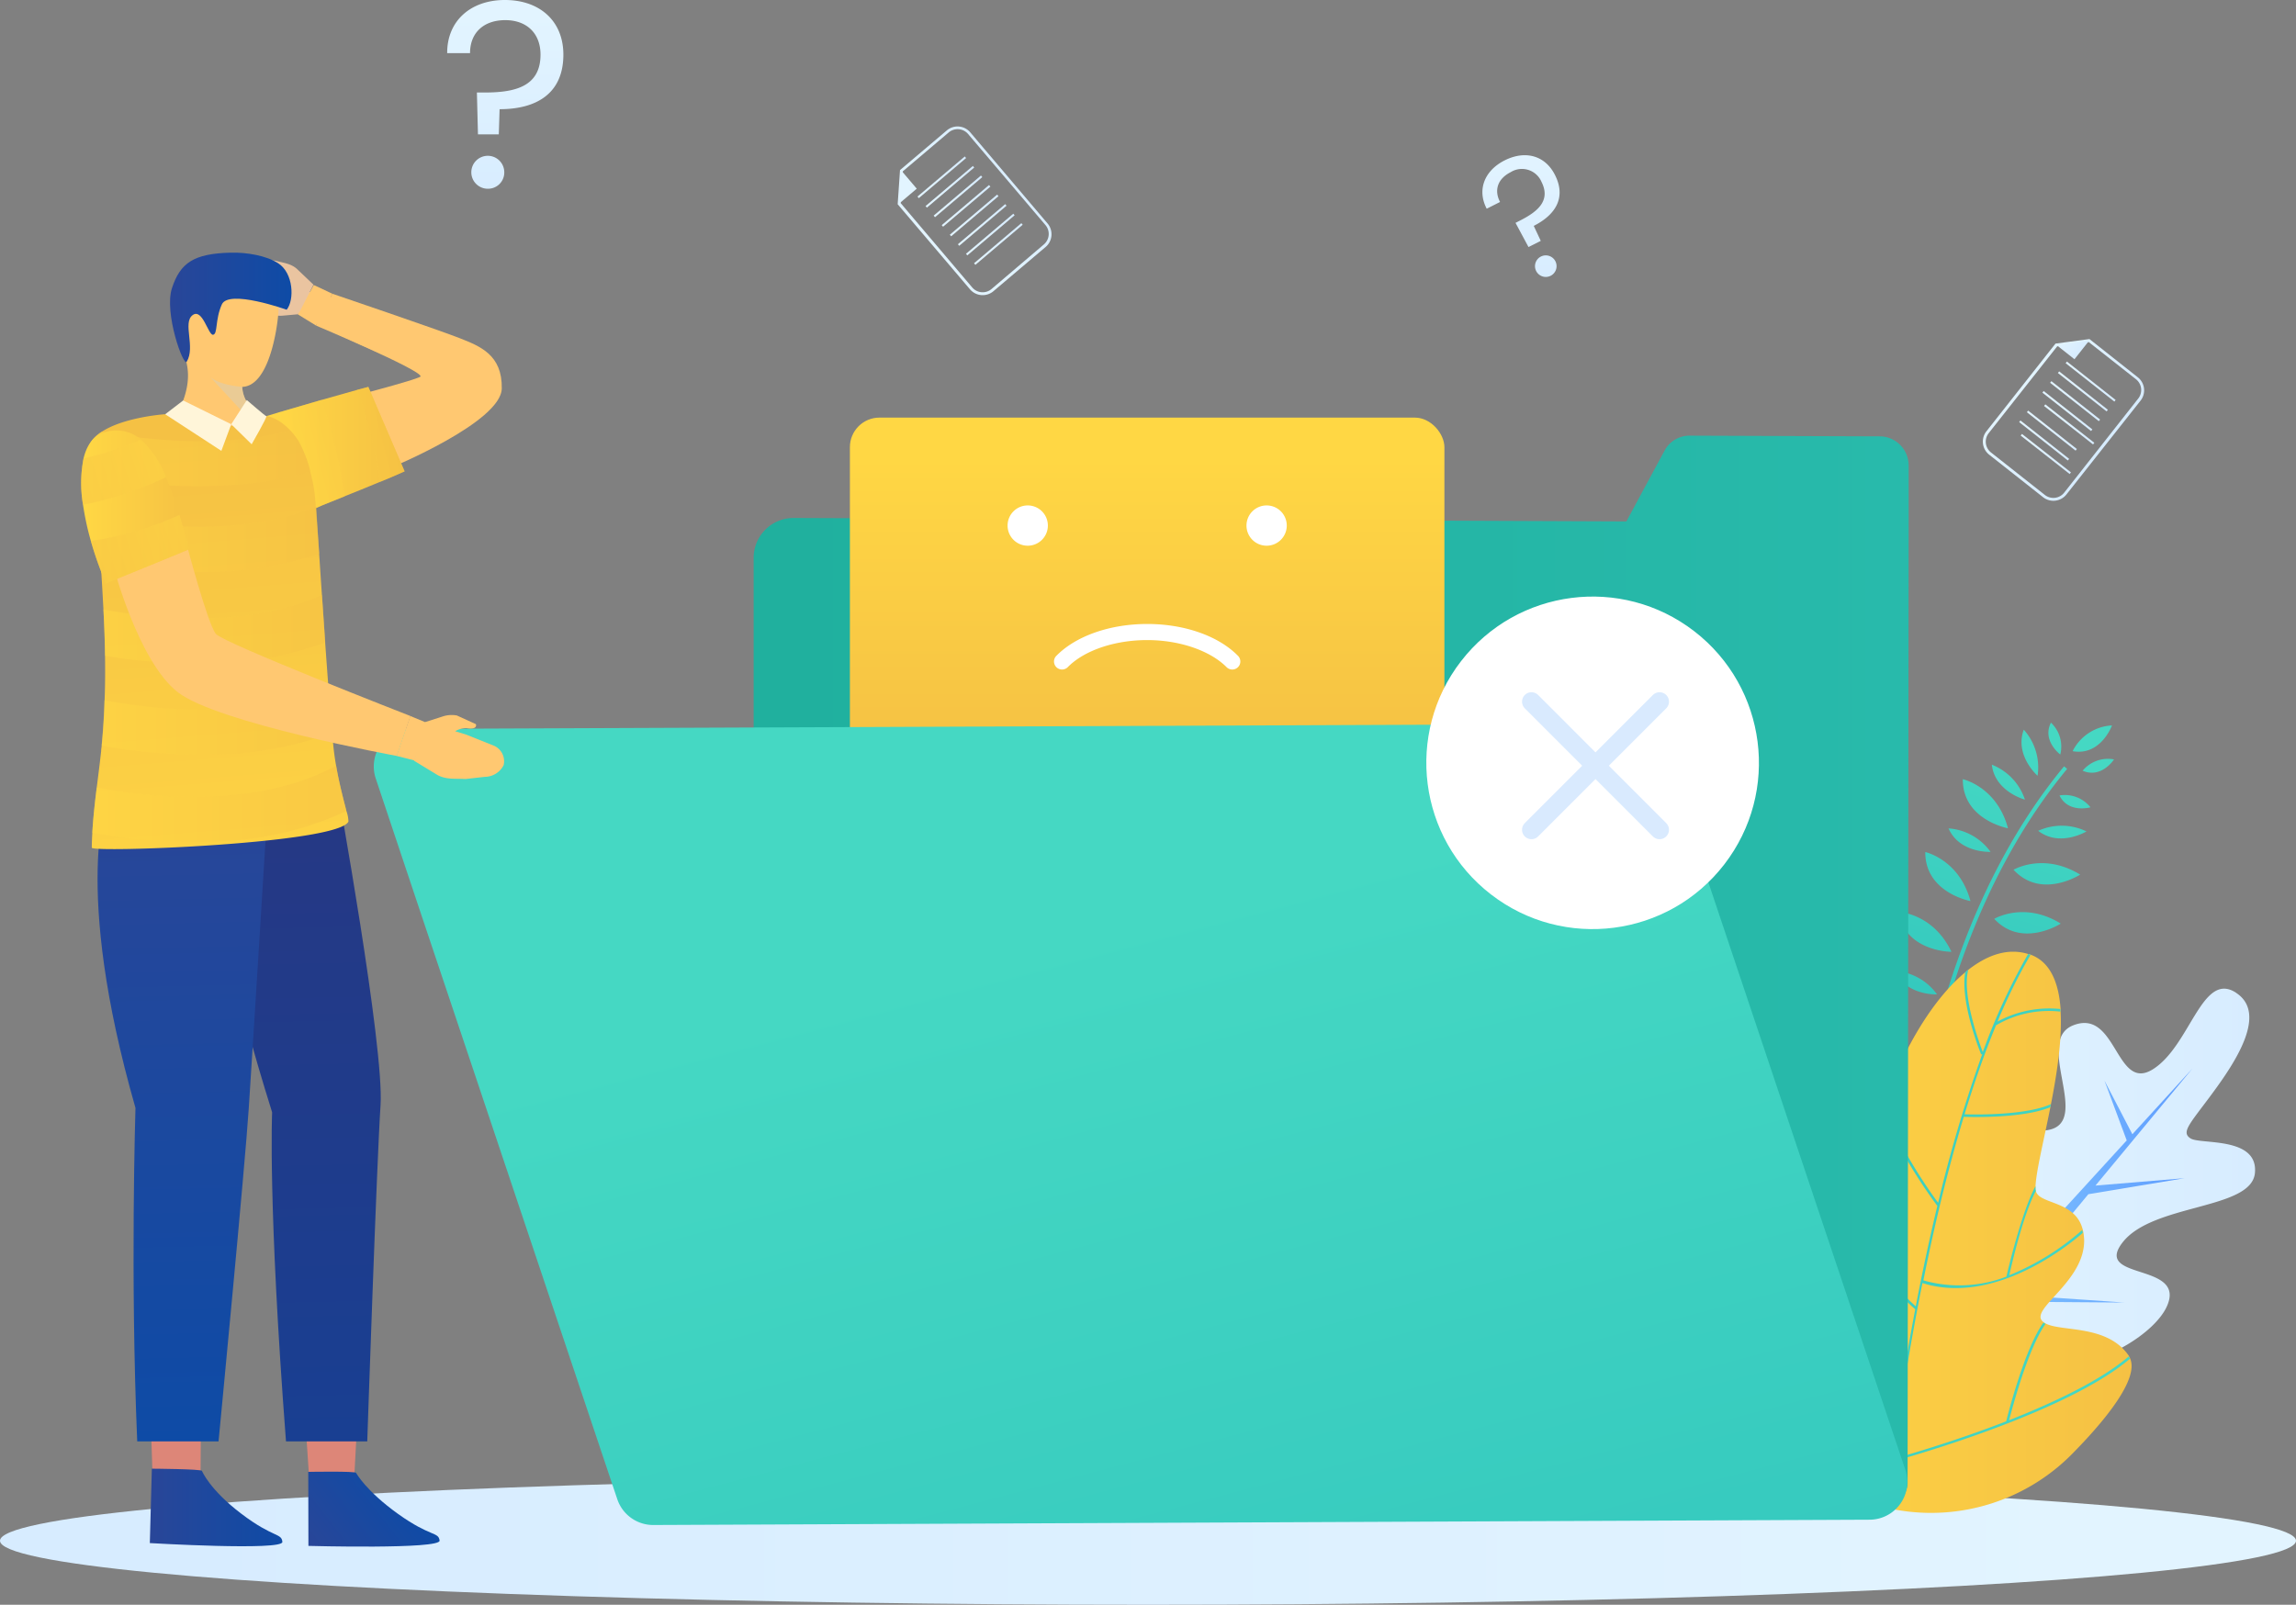
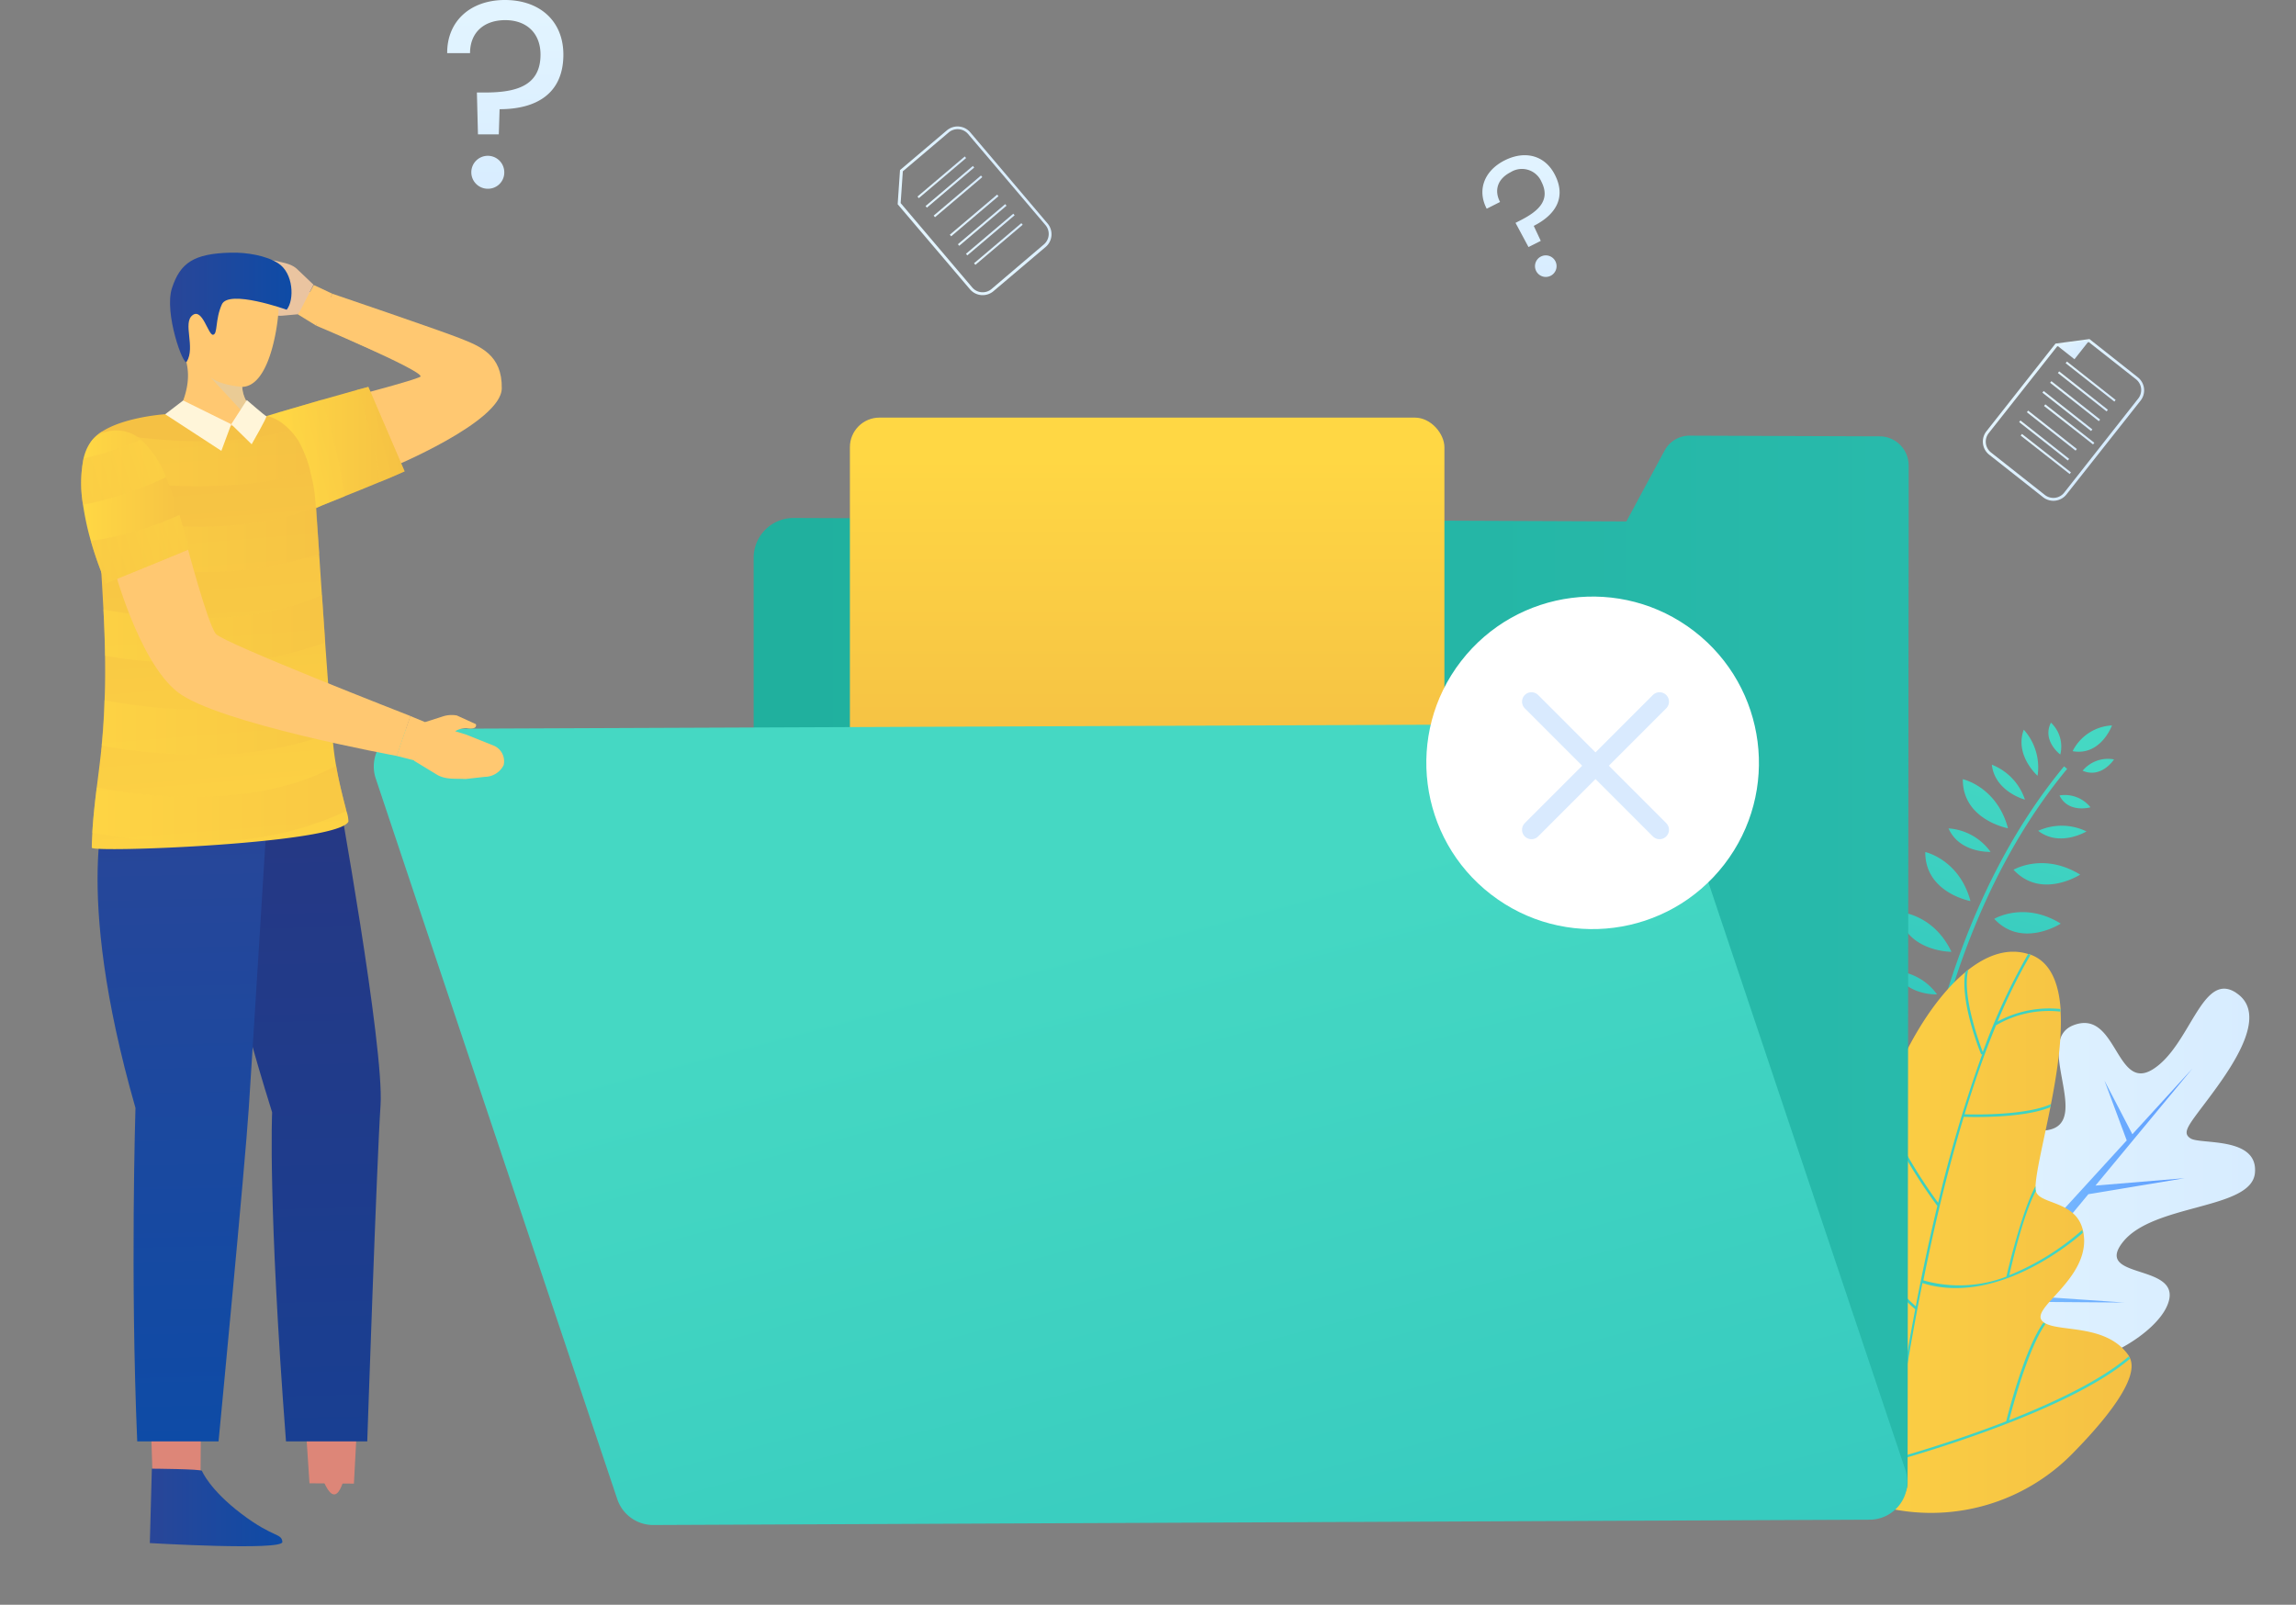
<svg xmlns="http://www.w3.org/2000/svg" xmlns:xlink="http://www.w3.org/1999/xlink" viewBox="0 0 432 302.01">
  <rect x="0" y="0" width="432" height="302.01" fill="#808080" stroke="none" />
  <defs>
    <style>.cls-1{isolation:isolate;}.cls-2{fill:url(#linear-gradient);}.cls-3{fill:url(#linear-gradient-2);}.cls-4{fill:url(#linear-gradient-3);}.cls-26,.cls-5,.cls-7{mix-blend-mode:screen;}.cls-5{fill:url(#linear-gradient-4);}.cls-6{fill:url(#linear-gradient-5);}.cls-7{fill:url(#linear-gradient-6);}.cls-8{fill:url(#linear-gradient-7);}.cls-9{fill:url(#linear-gradient-8);}.cls-10{fill:#fff;}.cls-11{fill:url(#linear-gradient-9);}.cls-12,.cls-13{fill:none;}.cls-13{stroke:#d9eafe;stroke-linecap:round;stroke-miterlimit:10;stroke-width:3.55px;}.cls-14{fill:#dd8678;}.cls-15{fill:url(#linear-gradient-10);}.cls-16{fill:url(#linear-gradient-11);}.cls-17{fill:url(#linear-gradient-12);}.cls-18{fill:url(#linear-gradient-13);}.cls-19{fill:#ffc871;}.cls-20{fill:url(#linear-gradient-14);}.cls-21,.cls-26,.cls-32{opacity:0.5;}.cls-21,.cls-32{mix-blend-mode:multiply;}.cls-22{fill:url(#linear-gradient-15);}.cls-23{fill:url(#linear-gradient-16);}.cls-24{fill:#eac4a0;}.cls-25{fill:url(#linear-gradient-17);}.cls-27{fill:url(#linear-gradient-18);}.cls-28{fill:url(#linear-gradient-19);}.cls-29{fill:url(#linear-gradient-20);}.cls-30{fill:url(#linear-gradient-21);}.cls-31{fill:url(#linear-gradient-22);}.cls-32{fill:#d7cfbb;}.cls-33{fill:url(#linear-gradient-23);}.cls-34{fill:#fff5d9;}.cls-35{fill:url(#linear-gradient-24);}.cls-36{fill:url(#linear-gradient-25);}.cls-37{fill:url(#linear-gradient-26);}.cls-38{fill:url(#linear-gradient-27);}.cls-39{fill:url(#linear-gradient-28);}.cls-40{fill:url(#linear-gradient-29);}.cls-41{fill:url(#linear-gradient-30);}.cls-42{fill:url(#linear-gradient-31);}.cls-43{fill:url(#linear-gradient-32);}.cls-44{fill:url(#linear-gradient-33);}.cls-45{fill:url(#linear-gradient-34);}.cls-46{fill:url(#linear-gradient-35);}.cls-47{fill:url(#linear-gradient-36);}.cls-48{fill:url(#linear-gradient-37);}.cls-49{fill:url(#linear-gradient-38);}.cls-50{fill:url(#linear-gradient-39);}.cls-51{fill:url(#linear-gradient-40);}.cls-52{fill:url(#linear-gradient-41);}.cls-53{fill:url(#linear-gradient-42);}.cls-54{fill:url(#linear-gradient-43);}.cls-55{fill:url(#linear-gradient-44);}.cls-56{fill:url(#linear-gradient-45);}.cls-57{fill:url(#linear-gradient-46);}.cls-58{fill:url(#linear-gradient-47);}.cls-59{fill:url(#linear-gradient-48);}</style>
    <linearGradient id="linear-gradient" x1="396.62" y1="289.96" x2="28.88" y2="289.96" gradientUnits="userSpaceOnUse">
      <stop offset="0" stop-color="#e2f4ff" />
      <stop offset="1" stop-color="#d7ecff" />
    </linearGradient>
    <linearGradient id="linear-gradient-2" x1="370.36" y1="135.95" x2="354.28" y2="187.85" gradientUnits="userSpaceOnUse">
      <stop offset="0.02" stop-color="#45d8c3" />
      <stop offset="1" stop-color="#34c8be" />
    </linearGradient>
    <linearGradient id="linear-gradient-3" x1="353.06" y1="227.4" x2="424.31" y2="227.4" xlink:href="#linear-gradient" />
    <linearGradient id="linear-gradient-4" x1="360.24" y1="230.77" x2="412.52" y2="230.77" gradientUnits="userSpaceOnUse">
      <stop offset="0" stop-color="#8ad3ff" />
      <stop offset="1" stop-color="#5f9cff" />
    </linearGradient>
    <linearGradient id="linear-gradient-5" x1="318.37" y1="231.91" x2="401.07" y2="231.91" gradientUnits="userSpaceOnUse">
      <stop offset="0.04" stop-color="#ffd744" />
      <stop offset="1" stop-color="#f5c144" />
    </linearGradient>
    <linearGradient id="linear-gradient-6" x1="-3158.22" y1="-164.02" x2="-3076.1" y2="-164.02" gradientTransform="matrix(-0.97, -0.24, -0.24, 0.97, -2701.6, -353.85)" xlink:href="#linear-gradient-2" />
    <linearGradient id="linear-gradient-7" x1="141.8" y1="182.68" x2="359.12" y2="182.68" gradientUnits="userSpaceOnUse">
      <stop offset="0.02" stop-color="#20b09e" />
      <stop offset="1" stop-color="#28baab" />
    </linearGradient>
    <linearGradient id="linear-gradient-8" x1="215.85" y1="83.84" x2="215.85" y2="141.98" xlink:href="#linear-gradient-5" />
    <linearGradient id="linear-gradient-9" x1="204.13" y1="171.78" x2="247.38" y2="336.03" xlink:href="#linear-gradient-2" />
    <linearGradient id="linear-gradient-10" x1="-1341.15" y1="965.75" x2="-1320.84" y2="965.75" gradientTransform="translate(525.47 -1293.21) rotate(-37.85)" gradientUnits="userSpaceOnUse">
      <stop offset="0" stop-color="#294698" />
      <stop offset="1" stop-color="#0e4ba6" />
    </linearGradient>
    <linearGradient id="linear-gradient-11" x1="-236.25" y1="283.7" x2="-211.31" y2="283.7" gradientTransform="translate(264.44)" xlink:href="#linear-gradient-10" />
    <linearGradient id="linear-gradient-12" x1="54.99" y1="148.17" x2="57.77" y2="271.51" gradientUnits="userSpaceOnUse">
      <stop offset="0" stop-color="#263884" />
      <stop offset="1" stop-color="#193f92" />
    </linearGradient>
    <linearGradient id="linear-gradient-13" x1="34.26" y1="148.78" x2="37.03" y2="271.35" gradientTransform="matrix(1, 0, 0, 1, 0, 0)" xlink:href="#linear-gradient-10" />
    <linearGradient id="linear-gradient-14" x1="50.12" y1="84.37" x2="76.13" y2="84.37" xlink:href="#linear-gradient-5" />
    <linearGradient id="linear-gradient-15" x1="55.1" y1="86.77" x2="74.8" y2="81.79" xlink:href="#linear-gradient-5" />
    <linearGradient id="linear-gradient-16" x1="54.83" y1="85.72" x2="74.53" y2="80.74" xlink:href="#linear-gradient-5" />
    <linearGradient id="linear-gradient-17" x1="43.68" y1="185.17" x2="35.42" y2="81.91" xlink:href="#linear-gradient-5" />
    <linearGradient id="linear-gradient-18" x1="16.5" y1="86.28" x2="58.4" y2="86.28" xlink:href="#linear-gradient-5" />
    <linearGradient id="linear-gradient-19" x1="18.27" y1="101.52" x2="60.07" y2="101.52" xlink:href="#linear-gradient-5" />
    <linearGradient id="linear-gradient-20" x1="19.46" y1="118.43" x2="61.2" y2="118.43" xlink:href="#linear-gradient-5" />
    <linearGradient id="linear-gradient-21" x1="19.14" y1="135.49" x2="62.51" y2="135.49" xlink:href="#linear-gradient-5" />
    <linearGradient id="linear-gradient-22" x1="17.37" y1="151.28" x2="65.19" y2="151.28" xlink:href="#linear-gradient-5" />
    <linearGradient id="linear-gradient-23" x1="31.99" y1="57.84" x2="54.85" y2="57.84" gradientTransform="matrix(1, 0, 0, 1, 0, 0)" xlink:href="#linear-gradient-10" />
    <linearGradient id="linear-gradient-24" x1="15.28" y1="95.39" x2="35.69" y2="95.39" xlink:href="#linear-gradient-5" />
    <linearGradient id="linear-gradient-25" x1="32.01" y1="85.56" x2="11.5" y2="92.05" xlink:href="#linear-gradient-5" />
    <linearGradient id="linear-gradient-26" x1="36.6" y1="100.05" x2="16.09" y2="106.54" xlink:href="#linear-gradient-5" />
    <linearGradient id="linear-gradient-27" x1="95.09" y1="2.58" x2="95.09" y2="39.22" xlink:href="#linear-gradient" />
    <linearGradient id="linear-gradient-28" x1="286.17" y1="28.07" x2="286.17" y2="54.95" xlink:href="#linear-gradient" />
    <linearGradient id="linear-gradient-29" x1="-1143.88" y1="1177.66" x2="-1124.7" y2="1177.66" gradientTransform="matrix(0.76, -0.65, 0.65, 0.76, 286.3, -1592.09)" xlink:href="#linear-gradient" />
    <linearGradient id="linear-gradient-30" x1="-1143.6" y1="1165.77" x2="-1139.27" y2="1165.77" gradientTransform="matrix(0.76, -0.65, 0.65, 0.76, 286.3, -1592.09)" xlink:href="#linear-gradient" />
    <linearGradient id="linear-gradient-31" x1="-1140.12" y1="1169.42" x2="-1128.46" y2="1169.42" gradientTransform="matrix(1, 0, 0, 1, 1311.46, -1136.03)" xlink:href="#linear-gradient" />
    <linearGradient id="linear-gradient-32" x1="-1140.12" y1="1171.77" x2="-1128.46" y2="1171.77" gradientTransform="translate(1312.98 -1136.59)" xlink:href="#linear-gradient" />
    <linearGradient id="linear-gradient-33" x1="-1140.12" y1="1174.13" x2="-1128.46" y2="1174.13" gradientTransform="matrix(1, 0, 0, 1, 1314.5, -1137.15)" xlink:href="#linear-gradient" />
    <linearGradient id="linear-gradient-34" x1="-1140.12" y1="1176.48" x2="-1128.46" y2="1176.48" gradientTransform="matrix(1, 0, 0, 1, 1316.02, -1137.71)" xlink:href="#linear-gradient" />
    <linearGradient id="linear-gradient-35" x1="-1140.12" y1="1178.83" x2="-1128.46" y2="1178.83" gradientTransform="translate(1317.56 -1138.25)" xlink:href="#linear-gradient" />
    <linearGradient id="linear-gradient-36" x1="-1140.12" y1="1181.19" x2="-1128.46" y2="1181.19" gradientTransform="matrix(1, 0, 0, 1, 1319.07, -1138.82)" xlink:href="#linear-gradient" />
    <linearGradient id="linear-gradient-37" x1="-1140.12" y1="1183.54" x2="-1128.46" y2="1183.54" gradientTransform="matrix(1, 0, 0, 1, 1320.59, -1139.38)" xlink:href="#linear-gradient" />
    <linearGradient id="linear-gradient-38" x1="-1140.12" y1="1185.89" x2="-1128.46" y2="1185.89" gradientTransform="matrix(1, 0, 0, 1, 1322.11, -1139.94)" xlink:href="#linear-gradient" />
    <linearGradient id="linear-gradient-39" x1="593.79" y1="-1501.74" x2="612.96" y2="-1501.74" gradientTransform="translate(-1015.4 883.83) rotate(38.26)" xlink:href="#linear-gradient" />
    <linearGradient id="linear-gradient-40" x1="594.06" y1="-1513.63" x2="598.4" y2="-1513.63" gradientTransform="translate(-1015.4 883.83) rotate(38.26)" xlink:href="#linear-gradient" />
    <linearGradient id="linear-gradient-41" x1="597.54" y1="-1509.98" x2="609.21" y2="-1509.98" gradientTransform="translate(-209.97 1581.76)" xlink:href="#linear-gradient" />
    <linearGradient id="linear-gradient-42" x1="597.54" y1="-1507.62" x2="609.21" y2="-1507.62" gradientTransform="matrix(1, 0, 0, 1, -211.44, 1581.25)" xlink:href="#linear-gradient" />
    <linearGradient id="linear-gradient-43" x1="597.54" y1="-1505.27" x2="609.21" y2="-1505.27" gradientTransform="translate(-212.89 1580.75)" xlink:href="#linear-gradient" />
    <linearGradient id="linear-gradient-44" x1="597.54" y1="-1502.92" x2="609.21" y2="-1502.92" gradientTransform="translate(-214.34 1580.24)" xlink:href="#linear-gradient" />
    <linearGradient id="linear-gradient-45" x1="597.54" y1="-1500.56" x2="609.21" y2="-1500.56" gradientTransform="matrix(1, 0, 0, 1, -215.81, 1579.73)" xlink:href="#linear-gradient" />
    <linearGradient id="linear-gradient-46" x1="597.54" y1="-1498.21" x2="609.21" y2="-1498.21" gradientTransform="translate(-217.26 1579.23)" xlink:href="#linear-gradient" />
    <linearGradient id="linear-gradient-47" x1="597.54" y1="-1495.86" x2="609.21" y2="-1495.86" gradientTransform="translate(-218.71 1578.73)" xlink:href="#linear-gradient" />
    <linearGradient id="linear-gradient-48" x1="597.54" y1="-1493.51" x2="609.21" y2="-1493.51" gradientTransform="matrix(1, 0, 0, 1, -220.18, 1578.22)" xlink:href="#linear-gradient" />
  </defs>
  <g class="cls-1">
    <g id="Layer_2" data-name="Layer 2">
      <g id="Layer_1-2" data-name="Layer 1">
-         <ellipse class="cls-2" cx="216" cy="289.96" rx="216" ry="12.05" />
        <path class="cls-3" d="M370.75,169.58c-2.09-7.82-8.5-9.23-8.5-9.23C362.19,168,370.75,169.58,370.75,169.58Zm-6.29,17.56a10.65,10.65,0,0,0-7.91-4.42C358.62,187.42,364.46,187.14,364.46,187.14Zm2.72-8c-3.48-7.31-10-7.53-10-7.53C358.47,179.15,367.18,179.13,367.18,179.13Zm-12.05,15.13c3.76-.66,3.74-5,3.74-5A6.14,6.14,0,0,0,355.13,194.26Zm0-12.85c-4.08,3.11-2.46,8.72-2.46,8.72A10.64,10.64,0,0,0,355.1,181.41ZM339,174.46a6.18,6.18,0,0,0,.59,6.22C341.9,177.66,339,174.46,339,174.46Zm9.33,1a8.76,8.76,0,0,0-1.79,8.69C350.94,181,348.3,175.46,348.3,175.46Zm49.08-38.94a8.78,8.78,0,0,0-7.44,4.85C395.28,142.31,397.38,136.52,397.38,136.52ZM387.65,142a6.18,6.18,0,0,0-1.76-6C384.17,139.4,387.65,142,387.65,142Zm-4.27,4a10.65,10.65,0,0,0-2.6-8.68C379,142.17,383.38,146,383.38,146ZM333.87,181.2a8.76,8.76,0,0,0-8.33,3.05C330.53,186.37,333.87,181.2,333.87,181.2ZM381,150.49a10.68,10.68,0,0,0-6.23-6.58C375.35,149,381,150.49,381,150.49Zm-6.47,9.83a10.65,10.65,0,0,0-7.91-4.42C368.7,160.6,374.54,160.32,374.54,160.32Zm3.28-4.44c-2.09-7.83-8.5-9.24-8.5-9.24C369.26,154.31,377.82,155.88,377.82,155.88Zm9.69-6.18c1.67,3.43,5.83,2.23,5.83,2.23A6.17,6.17,0,0,0,387.51,149.7Zm-12.28,23.22c5.21,5.63,12.52.9,12.52.9C380.86,169.55,375.23,172.92,375.23,172.92ZM367,199.51c6.41,4.23,12.37-2.11,12.37-2.11C371.61,194.9,367,199.51,367,199.51Zm11.87-35.81c5.21,5.63,12.52.9,12.52.9C384.45,160.34,378.82,163.7,378.82,163.7Zm-5.69,18.41c4.17,3.46,8.85-.54,8.85-.54A8.77,8.77,0,0,0,373.13,182.11Zm18.71-37.05c3.52,1.5,5.87-2.14,5.87-2.14A6.18,6.18,0,0,0,391.84,145.06Zm-8.38,11.31c4.07,3.13,9.07.1,9.07.1A10.68,10.68,0,0,0,383.46,156.37Zm-34,39.18a8.76,8.76,0,0,0-7.38,4.93C347.42,201.36,349.44,195.55,349.44,195.55Zm-5.78,9.51c4.75,2.63,8.61-2.16,8.61-2.16A8.78,8.78,0,0,0,343.66,205.06Zm-11.19-14.27c5.35.88,7.37-4.94,7.37-4.94A8.76,8.76,0,0,0,332.47,190.79Zm12.15-.79a6.2,6.2,0,0,0-5.66,2.64C342.59,193.83,344.62,190,344.62,190Zm33.49,1.11a10.65,10.65,0,0,0-9.06-.1C373.11,194.14,378.11,191.11,378.11,191.11ZM342.5,209.26c4.56,6.17,12.34,2.27,12.34,2.27C348.46,206.54,342.5,209.26,342.5,209.26Zm46.44-64.56-.58-.48c-17.36,21-24.65,48-27.71,66.95-.4,2.45-.74,4.83-1,7.12a83.47,83.47,0,0,0-3.92-15.37c-4.61-12.49-11.69-20-20.5-21.62l-.14.75c19.9,3.72,23.9,36.49,24.21,39.26a181.24,181.24,0,0,0-1.14,26.36l.75,0a179.78,179.78,0,0,1,1.13-26.2h0s0-.05,0-.13c.35-3.16.8-6.52,1.36-10C364.44,192.41,371.69,165.54,388.94,144.7Z" />
        <path class="cls-4" d="M385.28,257.61C363.59,258.69,358.81,272,354.19,268a3.57,3.57,0,0,1-.6-.64c-2.79-3.85,6.28-10.09,6.23-30.83,0-13.13-.73-37.4,8.71-39.7,8.08-2,5.27,17.84,16.79,15.84,8.38-1.46-2.71-16.73,4.74-19.7,8.25-3.28,8,12.64,15,8.27s9.2-18.35,15.49-14.52a3.15,3.15,0,0,1,.27.19c5.81,3.92-.25,13-4.52,18.8s-6,7.36-4.13,8.54,12.77-.41,12.1,6.52-19.11,5.7-24.86,13,12.09,3.72,8.29,12.09C405.52,250.71,396.06,257.09,385.28,257.61Z" />
        <polygon class="cls-5" points="399.67 245.13 377.32 243.59 392.95 224.72 392.95 224.74 411.04 221.73 394.27 223.12 412.52 201.08 401.21 213.46 395.96 203.36 400.15 214.62 382.89 233.51 370.8 212.59 381.88 234.61 360.24 258.47 362.52 260.46 376.18 244.96 399.67 245.13" />
        <path class="cls-6" d="M319.58,247.56c.05.21.11.41.17.61,2.2,7.43,7.2,16.1,16.21,25a39.34,39.34,0,0,0,18.73,10.52l.46.11c.57.13,1.13.25,1.69.35a37.3,37.3,0,0,0,33.43-10.93c6-6.13,12.13-13.71,10.54-17.51a1.81,1.81,0,0,0-.22-.44l0-.05c-4-5.95-12.48-4.56-15.61-6.1a3.18,3.18,0,0,1-.41-.25,1.58,1.58,0,0,1-.31-.26c-2.27-2.36,8-7.45,7.88-15.24A9.8,9.8,0,0,0,392,232a4.69,4.69,0,0,0-.11-.54c-1.36-5.57-8.13-4.74-8.83-7.28a1.76,1.76,0,0,1-.07-.4v-.49c.1-2.78,1.53-8.5,2.8-14.93,0-.18.08-.38.11-.57,1.14-5.83,2.1-12.17,1.81-17.41,0-.16,0-.33,0-.49-.36-4.94-1.91-8.82-5.6-10.21l-.35-.13-.12,0c-3.81-1.2-7.65.14-11.23,2.91l-.58.47h0c-7,5.75-12.81,16.85-15.28,25.18-.08.27-.16.54-.23.8a33.77,33.77,0,0,0-.78,3.5,75.24,75.24,0,0,1-5,17c-.09.22-.18.43-.28.65-2,4.55-4.18,7.85-5.75,8.46a1.36,1.36,0,0,1-.32.08H342c-3,0-12.49-12.37-18.41-11l-.46.14a4.4,4.4,0,0,0-1.95,1.53C318.4,233,317.33,239.5,319.58,247.56Z" />
        <path class="cls-7" d="M319.58,247.56c.05.21.11.41.17.61a55.09,55.09,0,0,0,10.5,3.63,75.64,75.64,0,0,0,8,1.53v-.11a68.46,68.46,0,0,0,18.68,13c-1.38,9.28-2.11,15.85-2.28,17.48,0,.24,0,.37-.05.4l.48.05s0-.14,0-.34c.11-1,.45-4.13,1.06-8.77,2.74-.75,32.63-9.12,44.6-19.32a1.81,1.81,0,0,0-.22-.44c-5.26,4.51-14.08,8.67-22.5,12,.57-2.2,3.59-13.61,6.86-18.12l-.41-.25c-3.59,5-6.75,17.6-7,18.58-10,3.88-19.25,6.51-21.26,7.07,1.05-7.88,2.84-19.86,5.5-33.09l1.17.33c13,3.2,26-7.16,29-9.77a4.69,4.69,0,0,0-.11-.54A48.19,48.19,0,0,1,378.05,240c.48-2.13,2.64-11.48,5-15.86a1.76,1.76,0,0,1-.07-.4v-.49c-2.54,4.67-5.16,15.62-5.46,17a24.66,24.66,0,0,1-15.63.71c2-10,4.53-20.64,7.6-30.78,1.84.06,11.33.27,16.29-1.82,0-.18.08-.38.11-.57-4.61,2.11-14.14,2-16.25,1.91,1.79-5.87,3.77-11.55,5.95-16.82l0,.06a19.58,19.58,0,0,1,12.07-2.56c0-.16,0-.33,0-.49a20.45,20.45,0,0,0-11.82,2.37,102.38,102.38,0,0,1,6.22-12.58l-.35-.13-.12,0A116.72,116.72,0,0,0,373.07,198c-.63-1.66-4-10.7-2.72-15.53l-.58.47h0c-1,5.57,2.77,15,3,15.5l.21-.08a257.82,257.82,0,0,0-8.31,28c-1.28-1.72-7.42-10.25-10.14-18.22-.08.27-.16.54-.23.8,3.18,8.76,10.15,17.92,10.22,18h0c-1.55,6.45-2.9,12.86-4.06,18.91-1.71-1.53-9.15-8.46-11.93-16.47-.09.22-.18.43-.28.65,3.09,8.29,10.9,15.32,12.11,16.37-1.35,7.1-2.44,13.71-3.28,19.35a66.1,66.1,0,0,1-14-8.88,67.86,67.86,0,0,0-.58-18.38,1.36,1.36,0,0,1-.32.08H342a67,67,0,0,1,.61,17.92c-7.45-6.2-15.58-15.63-19-28.89l-.46.14a54.94,54.94,0,0,0,14.73,25.08C335.71,252.49,326.66,251.09,319.58,247.56Z" />
        <path class="cls-8" d="M359.12,87.58l0,10.69L358.92,279a4.49,4.49,0,0,1-4.51,4.48l-212.61-.87V105a7.51,7.51,0,0,1,7.54-7.52l73.23.3,83.44.35,3.16-5.87,4.05-7.5a5.29,5.29,0,0,1,4.69-2.77l35.77.13A5.48,5.48,0,0,1,359.12,87.58Z" />
        <rect class="cls-9" x="159.91" y="78.59" width="111.86" height="117.42" rx="5.57" />
-         <path class="cls-10" d="M193.37,95.12a3.79,3.79,0,1,0,3.79,3.79A3.79,3.79,0,0,0,193.37,95.12Zm44.95,0a3.79,3.79,0,1,0,3.79,3.79A3.79,3.79,0,0,0,238.32,95.12Zm-22.47,22.31c-7,0-13.42,2.25-17.1,6a1.51,1.51,0,0,0,1.08,2.57,1.52,1.52,0,0,0,1.08-.45c3.08-3.14,8.81-5.09,14.94-5.09s11.85,2,14.93,5.09a1.51,1.51,0,0,0,2.16-2.12C229.26,119.68,222.87,117.43,215.85,117.43Z" />
        <path class="cls-11" d="M351.82,286,122.93,287a7.13,7.13,0,0,1-6.78-4.84l-36.88-110L70.7,146.52a7.1,7.1,0,0,1,6.7-9.37l5.52,0,223.39-.91a7.11,7.11,0,0,1,6.76,4.85L356,269.18l1.1,3.27,1.41,4.22A7.11,7.11,0,0,1,351.82,286Z" />
        <polyline class="cls-12" points="353.13 290.18 353.13 286.01 353.13 100.85" />
        <circle class="cls-10" cx="299.66" cy="143.57" r="31.29" transform="translate(2.89 293.02) rotate(-52.33)" />
        <line class="cls-13" x1="312.25" y1="132.05" x2="288.15" y2="156.16" />
        <line class="cls-13" x1="312.25" y1="156.16" x2="288.15" y2="132.05" />
        <path class="cls-14" d="M47.74,143.65c-4.74.18-8.41,4.62-8,9.61a58.11,58.11,0,0,0,3.69,15.6c6,16,8.73,36.13,15.31,37.55s11.48-9.59,8.6-26c-2.6-14.86-3.71-33.83-8.34-35.81C56.66,143.57,51.88,143.49,47.74,143.65Z" />
        <path class="cls-14" d="M63,202.48c-13.25-8.22-8.18,54.75-3.67,71.55s7.34,2.5,8-24.85S68.25,205.72,63,202.48Z" />
        <polygon class="cls-14" points="57.52 268.4 58.23 279.15 66.59 279.21 67.13 269.13 57.52 268.4" />
-         <path class="cls-15" d="M67,277.2s1.84,3.38,7.92,7.73,7.6,3.32,7.79,5-24.68,1-24.68,1L58,277S67,276.83,67,277.2Z" />
        <path class="cls-14" d="M30.11,142.85A8.94,8.94,0,0,0,20,151.17a58.14,58.14,0,0,0,1.59,16.68c4,17.5,3.86,38.7,10.76,41.41s13.89-7.62,13.31-25c-.52-15.72,1.2-35.37-3.49-38.28C39.77,144.49,34.62,143.48,30.11,142.85Z" />
        <path class="cls-14" d="M38.11,200.7c-13.17-9.28-11.57,53.38-7.92,71s7.25,5.6,9.57-22.56S43.29,204.35,38.11,200.7Z" />
        <polygon class="cls-14" points="28.45 269.83 28.67 276.7 37.74 277.26 37.78 270.22 28.45 269.83" />
        <path class="cls-16" d="M38,276.82s1.41,3.51,7.42,8.07,7.57,3.59,7.71,5.29-24.94.22-24.94.22l.38-14S38,276.46,38,276.82Z" />
        <path class="cls-17" d="M40.46,150.17s-4.55,10.34,10.74,59.16c0,0-.81,17.24,2.61,61.93H69.1s1.78-52.51,2.5-63.24c.73-10.9-8.19-60-8.19-60Z" />
        <path class="cls-18" d="M20.29,150.17s-6.84,16.31,5.2,58.34c0,0-1,31.73.33,62.75h15.3s5-52,5.69-62.75c.73-10.9,3.75-60.09,3.75-60.09Z" />
        <path class="cls-19" d="M91.91,68.5a5,5,0,0,0-3.29-3.66C81,62,53.75,52,51.31,54.57c-2.84,3,36,19.2,37.79,18C90.44,71.63,92.35,70.84,91.91,68.5Z" />
        <path class="cls-19" d="M68.64,74s10.5-2.78,10.5-3.17c0-1.26-19.66-9.55-19.66-9.55l3.06-6s19.93,6.78,23.87,8.33,8.11,3.16,8,9.5S73.58,88,73.58,88Z" />
        <polyline class="cls-19" points="59.04 53.64 62.54 55.28 59.48 61.28 56.02 59.15" />
        <path class="cls-20" d="M76.13,88.71c-1.57.7-3.15,1.39-4.69,2-2.38,1-4.65,1.91-6.58,2.68C61.37,94.79,59,95.73,59,95.9l-3.52-7h0l-5.34-10.6,2.15-.64,8.19-2.39c2.51-.72,5-1.42,6.76-1.91l2.07-.55Z" />
        <g class="cls-21">
          <path class="cls-22" d="M64.86,93.42C61.37,94.79,59,95.73,59,95.9l-3.52-7h0a73,73,0,0,0-3.19-11.24l8.19-2.39c.84,2.28,1.55,4.58,2.15,6.84A89.56,89.56,0,0,1,64.86,93.42Z" />
        </g>
        <g class="cls-21">
          <path class="cls-23" d="M76.13,88.71c-1.57.7-3.15,1.39-4.69,2a78.82,78.82,0,0,0-4.22-17.35l2.07-.55Z" />
        </g>
        <path class="cls-24" d="M56.44,58.56l-.42.59h0l-2.88.26A4.53,4.53,0,0,1,51,59.08l-2.61-2s-.15-1,1.57-.29a3.74,3.74,0,0,0,1.83-.08l-1.6-.92-3.73-2.54a2.65,2.65,0,0,1-.91-3.38,3.32,3.32,0,0,1,3.28-1.14l3,.33c1.53.44,2.81.5,4,1.51l3.15,3Z" />
        <path class="cls-25" d="M65.56,154.61c-1.88,4.18-48.3,5.91-48.29,4.92s.05-1.89.1-2.82c.16-2.82.48-5.67.83-8.5.29-2.28.58-4.57.83-6.84,0-.35.07-.7.11-1.05q.42-4.26.54-8.55c.11-2.78.12-5.57.08-8.36s-.15-5.81-.3-8.71-.32-5.78-.51-8.67c-.06-.82-.11-1.62-.17-2.44l-.07-1c-.13-1.88-.27-3.59-.4-5,0-.12,0-.24,0-.35-.1-1.08-.21-1.92-.3-2.47-.09-.37-.16-.74-.23-1.11-.27-1.52-.52-2.91-.73-4.15a28.16,28.16,0,0,1-.51-4.36c0-1.61,1.08-2.9,2.63-3.91C22.79,78.86,29.29,78,32,77.9c1.09,0,1.78,0,1.82,0s14.2.85,14.2.85c0-.15,1-.38,1-.38,1.86-.41,4,.94,5.57,2.61a12.86,12.86,0,0,1,1.51,1.93,22.44,22.44,0,0,1,2.28,5.83,32.56,32.56,0,0,1,.81,4.06c.06.45.13,1.32.23,2.54.16,2.07.38,5.15.63,8.83.15,2.38.33,5,.52,7.8s.4,5.89.61,8.93c.19,2.68.39,5.39.58,8,.25,3.11.49,6.15.73,8.93.06.72.13,1.45.19,2.13.13,1.4.32,2.77.55,4.09.61,3.55,1.47,6.66,1.94,8.56A6.32,6.32,0,0,1,65.56,154.61Z" />
        <g class="cls-26">
          <path class="cls-27" d="M58.4,88.75A66.24,66.24,0,0,1,47.08,91,101.1,101.1,0,0,1,17,89.51a28.16,28.16,0,0,1-.51-4.36c0-1.61,1.08-2.9,2.63-3.91,7.69,1.47,22.28,3.3,35.48-.25a12.86,12.86,0,0,1,1.51,1.93A22.44,22.44,0,0,1,58.4,88.75Z" />
          <path class="cls-28" d="M60.07,104.18a66.49,66.49,0,0,1-19,3.43A103.39,103.39,0,0,1,19,106c-.06-.82-.11-1.62-.17-2.44l-.07-1c-.13-1.88-.27-3.59-.4-5,0-.12,0-.24,0-.35,8.88,1.76,26.7,4,41.17-1.89C59.6,97.42,59.82,100.5,60.07,104.18Z" />
          <path class="cls-29" d="M61.2,120.91a65.73,65.73,0,0,1-20.15,3.88,102.67,102.67,0,0,1-21.29-1.38c0-2.9-.15-5.81-.3-8.71,9.46,1.73,27.1,3.59,41.13-2.72C60.78,114.84,61,117.87,61.2,120.91Z" />
          <path class="cls-30" d="M62.51,137.86a65.08,65.08,0,0,1-21,4.12,103.39,103.39,0,0,1-22.4-1.66q.42-4.26.54-8.55c9.53,1.79,27.79,3.86,42.1-2.84C62,132,62.27,135.08,62.51,137.86Z" />
          <path class="cls-31" d="M65.19,152.64a62.49,62.49,0,0,1-23.66,5.69,103.72,103.72,0,0,1-24.16-1.62c.16-2.82.48-5.67.83-8.5,9.48,1.77,30,4.18,45.05-4.13C63.86,147.63,64.72,150.74,65.19,152.64Z" />
        </g>
        <path class="cls-19" d="M33.67,78c7.67,4.8,15.67.53,15.67.53a10.32,10.32,0,0,1-2.17-1.94,5.92,5.92,0,0,1-1.59-3.78c5.11-.17,6.58-11.21,6.77-13.65.13-1.6.37-6-2.58-8.45a5.61,5.61,0,0,0-.55-.41c-.2.15-.48.08-.81-.1a2,2,0,0,1-.35-.19c-.56,0-.7,0-1-.33l-.32-.41a1.26,1.26,0,0,0-.33,0l-.35.09c-.75.23-1.77.68-2.53.11a2.16,2.16,0,0,1-.42-.47c-.49-.31-1.54-.1-1.23.11l-.47.07C31,50.84,34.09,63.45,35.15,68.51S33.1,77.63,33.67,78Z" />
        <path class="cls-32" d="M39.6,71l7.11,7.67.46-2.09a5.92,5.92,0,0,1-1.59-3.78S41.63,72.6,39.6,71Z" />
        <path class="cls-33" d="M53.94,58.29s-10.9-3.9-12.2-1S41,62.88,40.09,63s-2-5.14-3.88-3.67.6,6-1.08,8.74c-.62,1-4.29-9.21-2.78-13.83,1.56-4.78,4.12-6.51,11-6.69,3.11-.09,6.82.58,9,2C55.21,51.38,55.44,56.42,53.94,58.29Z" />
        <path class="cls-34" d="M46.44,75.29l-2.93,4.55,3.84,3.77s3-5.21,2.76-5.28S46.44,75.29,46.44,75.29Z" />
        <polygon class="cls-34" points="43.51 79.84 34.46 75.37 31.08 77.96 41.65 84.85 43.51 79.84" />
        <path class="cls-14" d="M19.58,82.7a5.68,5.68,0,0,0-1.73,5.71c2.2,9.28,10.08,40.25,17,39,8.12-1.49-.49-28.51-4-36C28,85.16,23.57,79.41,19.58,82.7Z" />
        <path class="cls-19" d="M21.36,106.64s4.63,17.69,12,23.56,41.3,12.06,41.3,12.06l2.57-7.51s-35.06-13.67-36.6-15.44S35,102,35,102Z" />
        <polygon class="cls-19" points="77.2 134.75 80.16 135.97 77.99 143.12 74.63 142.26 77.2 134.75" />
        <path class="cls-19" d="M79.69,136.68l.34-.8v0h0l3.31-1.06a5.41,5.41,0,0,1,2.62-.17l3.58,1.63s.44,1.13-1.77.75a4.28,4.28,0,0,0-2.13.58l2.12.66,5,2a3.19,3.19,0,0,1,2,3.73,4,4,0,0,1-3.56,2.2l-3.64.41c-1.93-.12-3.44.15-5.17-.71l-4.5-2.74Z" />
        <path class="cls-35" d="M35.69,103.32c0,.05-15.76,6.48-15.76,6.48a69,69,0,0,1-2.84-8A53.82,53.82,0,0,1,15.62,95a24.19,24.19,0,0,1,.1-8.73c.6-2.49,1.83-4.23,3.82-4.85a7,7,0,0,1,6.94,1.28,18.52,18.52,0,0,1,4.75,7.14v0a67.34,67.34,0,0,1,2.52,7.08C34.44,99.16,35.07,101.38,35.69,103.32Z" />
        <g class="cls-21">
          <path class="cls-36" d="M31.23,89.8v0A65.37,65.37,0,0,1,15.62,95a24.19,24.19,0,0,1,.1-8.73,54.55,54.55,0,0,0,10.76-3.57A18.52,18.52,0,0,1,31.23,89.8Z" />
        </g>
        <g class="cls-21">
          <path class="cls-37" d="M35.69,103.32c0,.05-15.76,6.48-15.76,6.48a69,69,0,0,1-2.84-8A60.8,60.8,0,0,0,33.75,96.9C34.44,99.16,35.07,101.38,35.69,103.32Z" />
        </g>
        <path class="cls-38" d="M95,0c6.54,0,11,3.94,11,10.28,0,7.28-5,10.27-12,10.27l-.15,4.74H89.93l-.2-7.88h1.45c5.69,0,10.52-1.1,10.52-7.13,0-4-2.59-6.49-6.63-6.49S88.44,6.14,88.44,10h-4.3C84.1,4,88.49,0,95,0ZM91.88,35.52a3.1,3.1,0,1,1,3-3.09A3.05,3.05,0,0,1,91.88,35.52Z" />
        <path class="cls-39" d="M283.09,30.19c3.82-1.93,7.61-1,9.49,2.75,2.15,4.26.09,7.5-4,9.57l1.32,2.82-2.31,1.16-2.44-4.55.84-.43c3.33-1.68,5.83-3.75,4.05-7.28a4,4,0,0,0-5.8-1.83c-2.39,1.21-3.19,3.33-2,5.61l-2.51,1.27C277.88,35.76,279.27,32.13,283.09,30.19Zm8.67,21.71a2,2,0,1,1-1.83-3.62,2,2,0,0,1,1.83,3.62Z" />
        <path class="cls-40" d="M196.76,46.46l-9.85,8.35a3.14,3.14,0,0,1-4.41-.37l-13.6-16,.44-6.43,8.81-7.47a3.13,3.13,0,0,1,4.41.37l14.57,17.18A3.14,3.14,0,0,1,196.76,46.46Zm-27.3-8.24,13.46,15.87a2.58,2.58,0,0,0,3.64.3L196.41,46a2.59,2.59,0,0,0,.3-3.64L182.15,25.22a2.59,2.59,0,0,0-3.64-.3l-8.64,7.32Z" />
-         <polygon class="cls-41" points="169.6 32.11 172.49 35.51 169.18 38.31 169.6 32.11" />
        <rect class="cls-42" x="171.37" y="33.18" width="11.67" height="0.39" transform="translate(20.45 122.5) rotate(-40.29)" />
        <rect class="cls-43" x="172.9" y="34.97" width="11.67" height="0.39" transform="translate(19.65 123.91) rotate(-40.29)" />
        <rect class="cls-44" x="174.42" y="36.77" width="11.67" height="0.39" transform="translate(18.85 125.32) rotate(-40.29)" />
-         <rect class="cls-45" x="175.94" y="38.56" width="11.67" height="0.39" transform="translate(18.05 126.73) rotate(-40.29)" />
        <rect class="cls-46" x="177.46" y="40.36" width="11.67" height="0.39" transform="translate(17.25 128.14) rotate(-40.29)" />
        <rect class="cls-47" x="178.98" y="42.15" width="11.67" height="0.39" transform="translate(16.45 129.55) rotate(-40.29)" />
        <rect class="cls-48" x="180.5" y="43.95" width="11.67" height="0.39" transform="translate(15.65 130.96) rotate(-40.29)" />
        <rect class="cls-49" x="182.02" y="45.74" width="11.67" height="0.39" transform="translate(14.85 132.36) rotate(-40.29)" />
        <path class="cls-50" d="M384.41,93.57l-10.14-8a3.14,3.14,0,0,1-.52-4.4l13-16.51,6.39-.85L402.23,71a3.13,3.13,0,0,1,.52,4.4L388.81,93.05A3.13,3.13,0,0,1,384.41,93.57Zm2.66-28.39L374.18,81.52a2.59,2.59,0,0,0,.43,3.63l10.14,8a2.59,2.59,0,0,0,3.63-.43L402.32,75a2.59,2.59,0,0,0-.43-3.63l-8.89-7Z" />
        <polygon class="cls-51" points="393.08 64.11 390.32 67.61 386.92 64.92 393.08 64.11" />
        <rect class="cls-52" x="387.52" y="71.61" width="11.67" height="0.39" transform="translate(128.96 -228.15) rotate(38.26)" />
        <rect class="cls-53" x="386.06" y="73.46" width="11.67" height="0.39" transform="translate(129.79 -226.85) rotate(38.26)" />
        <rect class="cls-54" x="384.6" y="75.31" width="11.67" height="0.39" transform="translate(130.62 -225.56) rotate(38.26)" />
        <rect class="cls-55" x="383.15" y="77.16" width="11.67" height="0.39" transform="translate(131.45 -224.26) rotate(38.26)" />
        <rect class="cls-56" x="381.69" y="79" width="11.67" height="0.39" transform="matrix(0.79, 0.62, -0.62, 0.79, 132.28, -222.96)" />
        <rect class="cls-57" x="380.23" y="80.85" width="11.67" height="0.39" transform="translate(133.11 -221.66) rotate(38.26)" />
        <rect class="cls-58" x="378.78" y="82.7" width="11.67" height="0.39" transform="translate(133.94 -220.36) rotate(38.26)" />
        <rect class="cls-59" x="377.32" y="84.54" width="11.67" height="0.39" transform="matrix(0.79, 0.62, -0.62, 0.79, 134.77, -219.06)" />
      </g>
    </g>
  </g>
</svg>